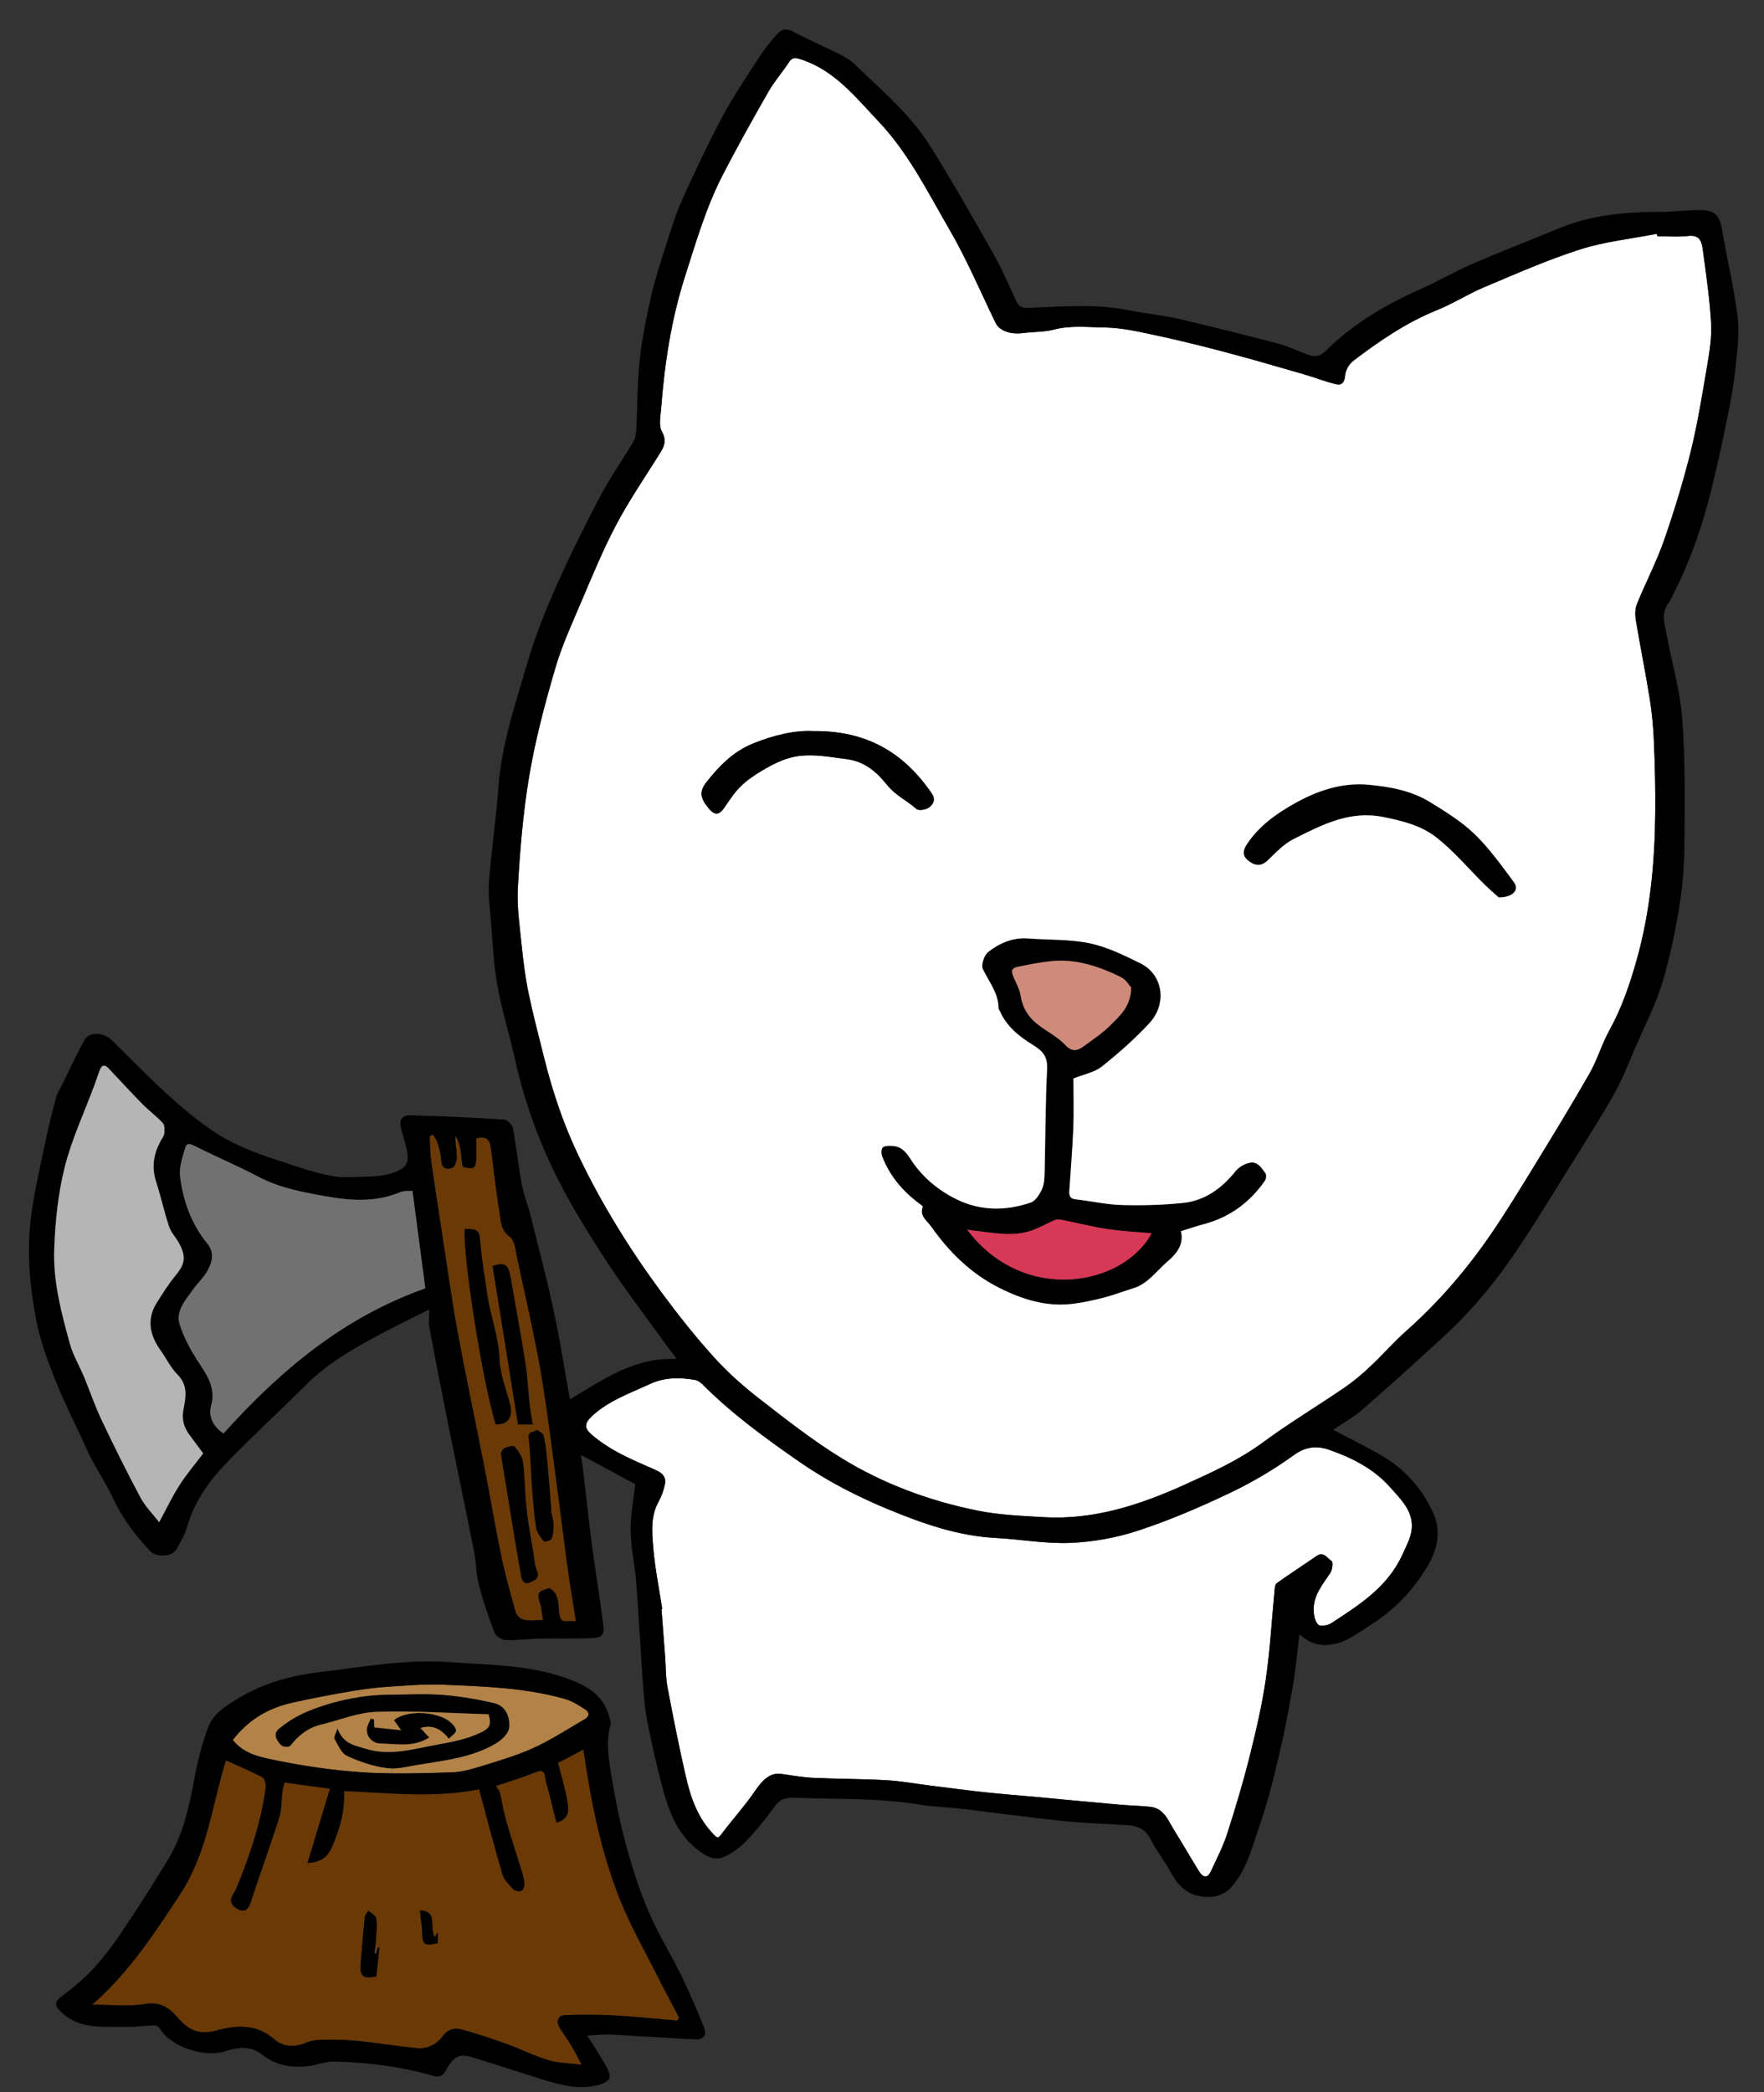
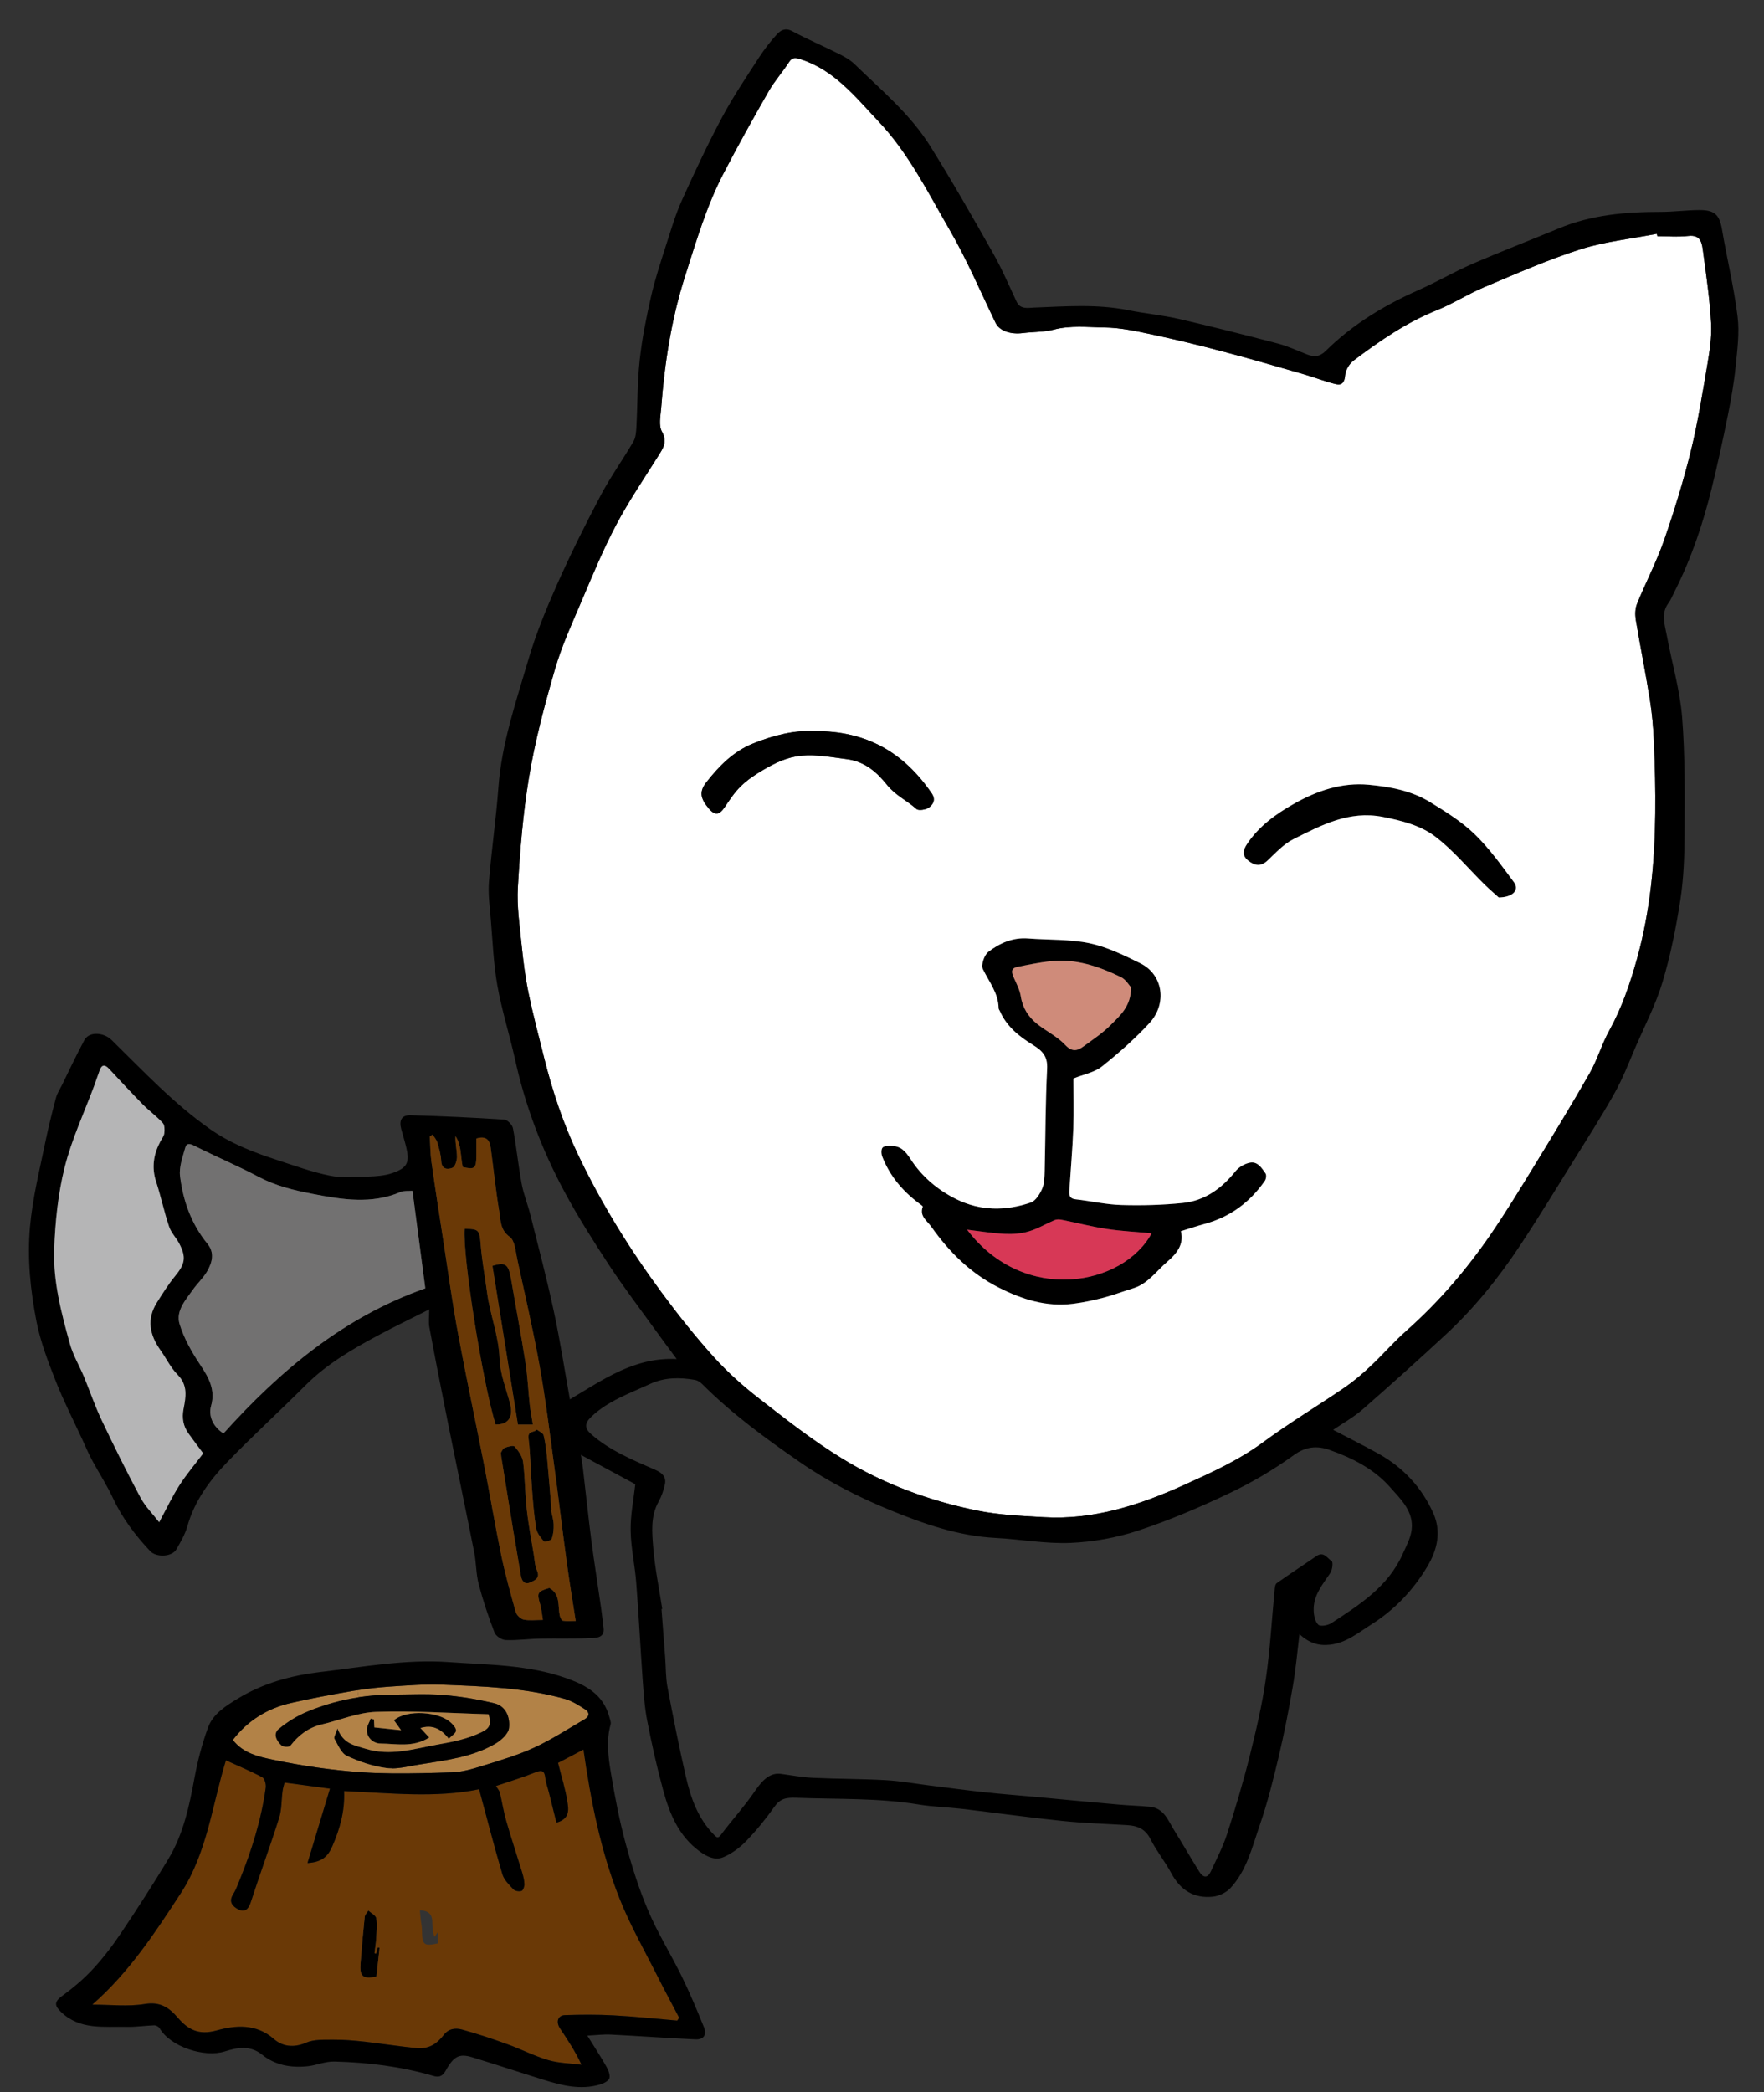
<svg xmlns="http://www.w3.org/2000/svg" version="1.1" id="レイヤー_1" x="0px" y="0px" width="309.5px" height="367px" viewBox="0 0 309.5 367" enable-background="new 0 0 309.5 367" xml:space="preserve">
  <rect x="0" y="0" width="309.5" height="367" fill="#333333" stroke="none" />
  <g id="XMLID_2_">
    <g>
      <path d="M222.44,150.9c-1.221,1.16-2.29,0.98-3.45,0.04c-1.15-0.91-0.851-1.92-0.17-2.93c2.08-3.11,5.05-5.24,8.21-7.02    c4.029-2.28,8.39-3.78,13.12-3.34c3.75,0.35,7.489,1.04,10.739,3.03c2.74,1.68,5.551,3.42,7.841,5.63    c2.6,2.52,4.75,5.54,6.92,8.47c0.96,1.3-0.19,2.62-2.69,2.64c-0.64-0.58-1.62-1.42-2.54-2.32c-2.85-2.81-5.439-5.96-8.6-8.36    c-2.58-1.97-5.87-2.79-9.19-3.45c-5.939-1.16-10.79,1.45-15.689,3.9C225.24,148.04,223.85,149.56,222.44,150.9z" />
      <path d="M186.87,183.26c1.21,1.3,2.13,1.09,3.24,0.28c1.64-1.2,3.37-2.34,4.79-3.78c1.6-1.62,3.51-3.18,3.569-6.54    c-0.359-0.39-0.92-1.4-1.779-1.82c-3.891-1.9-7.96-3.29-12.4-2.8c-1.96,0.22-3.9,0.61-5.83,1.01c-1.24,0.27-0.93,1.09-0.56,1.93    c0.47,1.05,1.03,2.11,1.2,3.22c0.32,2.06,1.35,3.63,2.9,4.87C183.59,180.89,185.51,181.81,186.87,183.26z M176.28,216.43    c-2.2-0.109-4.4-0.479-6.6-0.739c10.02,13.239,27.43,9.829,32.379,0.63c-2.609-0.24-5.26-0.36-7.88-0.761    c-2.649-0.399-5.26-1.079-7.899-1.6c-0.4-0.08-0.88-0.1-1.24,0.05c-1.52,0.641-2.96,1.521-4.53,1.98    C179.17,216.39,177.69,216.5,176.28,216.43z M200.07,168.96c4.01,1.98,4.75,7.07,1.609,10.49c-2.55,2.76-5.41,5.28-8.35,7.62    c-1.3,1.04-3.17,1.359-4.99,2.1c0,2.82,0.09,5.76-0.02,8.69c-0.141,3.62-0.46,7.22-0.69,10.84c-0.05,0.8-0.08,1.53,1.08,1.66    c2.69,0.3,5.36,0.93,8.04,1c3.58,0.109,7.19,0.01,10.75-0.351c3.9-0.39,6.87-2.56,9.3-5.6c0.59-0.72,1.63-1.32,2.55-1.48    c1.301-0.229,2.04,0.95,2.69,1.891c0.2,0.279,0.11,0.979-0.12,1.31c-2.62,3.75-6.08,6.33-10.53,7.54    c-1.409,0.38-2.79,0.85-4.199,1.28c0.619,2.37-0.851,4.05-2.4,5.37c-1.91,1.64-3.4,3.88-5.99,4.66    c-1.71,0.52-3.38,1.17-5.109,1.619c-1.761,0.46-3.561,0.851-5.36,1.08c-4.7,0.61-8.99-0.75-13.13-2.85    c-4.91-2.49-8.67-6.22-11.81-10.67c-0.76-1.07-2.1-1.83-1.49-3.5c0.04-0.11-0.46-0.43-0.72-0.63c-2.85-2.15-5.08-4.79-6.38-8.141    c-0.18-0.47-0.23-1.239,0.04-1.58c0.25-0.319,1-0.34,1.52-0.319c1.63,0.029,2.45,0.85,3.4,2.319c1.93,3,4.68,5.37,7.96,7    c4.29,2.131,8.72,2.12,13.13,0.62c0.86-0.29,1.6-1.5,2.01-2.449c0.4-0.94,0.4-2.08,0.43-3.141c0.14-5.96,0.13-11.93,0.43-17.88    c0.11-2.18-0.83-3.15-2.5-4.18c-2.39-1.471-4.62-3.23-5.8-5.95c-0.07-0.16-0.21-0.31-0.21-0.47c-0.04-2.68-1.69-4.65-2.77-6.89    c-0.35-0.72,0.25-2.46,0.96-3.01c2-1.54,4.32-2.56,6.99-2.35c3.6,0.28,7.29,0.11,10.79,0.84    C194.26,166.1,197.21,167.55,200.07,168.96z" />
      <path fill="#CF8B7A" d="M184.29,168.6c4.44-0.49,8.51,0.9,12.4,2.8c0.859,0.42,1.42,1.43,1.779,1.82    c-0.06,3.36-1.97,4.919-3.569,6.54c-1.42,1.44-3.15,2.58-4.79,3.78c-1.11,0.81-2.03,1.02-3.24-0.28    c-1.36-1.45-3.28-2.37-4.87-3.63c-1.55-1.24-2.58-2.81-2.9-4.87c-0.17-1.11-0.73-2.17-1.2-3.22c-0.37-0.84-0.68-1.66,0.56-1.93    C180.39,169.21,182.33,168.82,184.29,168.6z" />
      <path fill="#D73856" d="M186.28,213.96c2.64,0.521,5.25,1.2,7.899,1.6c2.62,0.4,5.271,0.521,7.88,0.761    c-4.949,9.199-22.359,12.609-32.379-0.63c2.2,0.26,4.4,0.63,6.6,0.739c1.41,0.07,2.89-0.04,4.23-0.439    c1.57-0.46,3.01-1.34,4.53-1.98C185.4,213.86,185.88,213.88,186.28,213.96z" />
      <path fill="#FFFFFF" d="M218.99,150.94c1.16,0.94,2.229,1.12,3.45-0.04c1.409-1.34,2.8-2.86,4.5-3.71    c4.899-2.45,9.75-5.06,15.689-3.9c3.32,0.66,6.61,1.48,9.19,3.45c3.16,2.4,5.75,5.55,8.6,8.36c0.92,0.9,1.9,1.74,2.54,2.32    c2.5-0.02,3.65-1.34,2.69-2.64c-2.17-2.93-4.32-5.95-6.92-8.47c-2.29-2.21-5.101-3.95-7.841-5.63    c-3.25-1.99-6.989-2.68-10.739-3.03c-4.73-0.44-9.091,1.06-13.12,3.34c-3.16,1.78-6.13,3.91-8.21,7.02    C218.14,149.02,217.84,150.03,218.99,150.94z M155.64,137.68c1.47,1.84,3.51,2.74,5.15,4.22c0.39,0.35,1.74,0.12,2.27-0.31    c0.64-0.51,1.18-1.31,0.4-2.45c-4.86-7.09-11.37-11-20.68-10.9c-3.37-0.19-7.12,0.74-10.72,2.2c-3.39,1.38-5.9,3.93-8.11,6.75    c-1.3,1.66-1.1,2.83,0.42,4.64c1.07,1.26,1.85,1.14,2.79-0.26c0.87-1.29,1.74-2.62,2.85-3.69c1.14-1.11,2.51-2.02,3.89-2.83    c2.1-1.23,4.26-2.29,6.79-2.51c2.68-0.22,5.22,0.28,7.84,0.61C151.81,133.57,153.89,135.5,155.64,137.68z M174.67,56.62    c0.66,1.37,2.55,2.09,4.81,1.8c1.79-0.23,3.76-0.17,5.35-0.59c3.04-0.8,5.99-0.43,8.939-0.39c2.761,0.03,5.54,0.63,8.261,1.21    c4.229,0.9,8.439,1.92,12.62,3.03c4.729,1.24,9.42,2.62,14.119,3.97c1.881,0.54,3.7,1.28,5.601,1.73    c1.08,0.26,1.55-0.33,1.64-1.58c0.07-0.89,0.73-1.99,1.46-2.54c4.58-3.46,9.29-6.71,14.681-8.87c2.8-1.13,5.369-2.8,8.149-3.97    c5.61-2.36,11.19-4.84,16.97-6.68c4.33-1.38,8.94-1.85,13.431-2.73c0.03,0.14,0.06,0.28,0.09,0.42c1.8,0,3.61,0.17,5.38-0.04    c2.36-0.29,2.45,1.4,2.65,2.84c0.56,4.16,1.17,8.32,1.399,12.51c0.13,2.44-0.279,4.95-0.689,7.39    c-0.86,5.03-1.66,10.08-2.88,15.03c-1.311,5.27-2.9,10.48-4.69,15.61c-1.33,3.81-3.229,7.42-4.75,11.17    c-0.34,0.84-0.35,1.91-0.2,2.82c0.771,4.63,1.71,9.24,2.45,13.87c0.4,2.51,0.63,5.05,0.73,7.59c0.17,4.14,0.279,8.3,0.229,12.45    c-0.09,8.62-0.88,17.16-3.21,25.53c-1.22,4.35-2.65,8.57-4.85,12.55c-1.33,2.4-2.091,5.12-3.45,7.5    c-3.141,5.5-6.45,10.91-9.76,16.32c-2.521,4.1-5.021,8.22-7.75,12.18c-4.21,6.1-9.03,11.69-14.591,16.63    c-2.25,1.99-4.229,4.29-6.43,6.34c-1.42,1.34-2.939,2.62-4.55,3.721c-4.71,3.21-9.62,6.159-14.2,9.529    c-4.27,3.15-9.02,5.3-13.77,7.45c-7.83,3.54-15.931,6.21-24.7,5.7c-3.89-0.23-7.84-0.38-11.64-1.15    c-8.42-1.7-16.48-4.67-23.8-9.16c-5.06-3.1-9.77-6.8-14.47-10.449c-2.82-2.19-5.54-4.601-7.94-7.25    c-3.26-3.601-6.3-7.431-9.19-11.341c-5.63-7.619-10.61-15.649-14.7-24.229c-2.61-5.48-4.5-11.17-5.96-17.03    c-0.93-3.75-1.93-7.479-2.71-11.25c-0.58-2.77-0.93-5.58-1.22-8.39c-0.34-3.41-0.87-6.86-0.67-10.25    c0.37-6.37,0.88-12.73,1.92-19.07c1.07-6.53,2.76-12.86,4.59-19.16c1.2-4.14,3.03-8.11,4.73-12.1c1.9-4.47,3.76-8.98,6.03-13.27    c2.19-4.14,4.85-8.03,7.34-12.01c0.85-1.36,1.69-2.48,0.66-4.32c-0.59-1.06-0.24-2.71-0.13-4.08c0.6-7.88,1.79-15.63,4.21-23.2    c1.93-6.03,3.7-12.11,6.61-17.75c2.55-4.94,5.27-9.8,8.03-14.62c1.03-1.81,2.46-3.39,3.59-5.15c0.61-0.95,1.24-0.75,2.08-0.48    c5.89,1.9,9.56,6.6,13.58,10.84c5.28,5.56,8.67,12.43,12.46,18.97C169.62,45.48,172.01,51.13,174.67,56.62z M201.68,179.45    c3.141-3.42,2.4-8.51-1.609-10.49c-2.86-1.41-5.811-2.86-8.891-3.51c-3.5-0.73-7.189-0.56-10.79-0.84    c-2.67-0.21-4.99,0.81-6.99,2.35c-0.71,0.55-1.31,2.29-0.96,3.01c1.08,2.24,2.73,4.21,2.77,6.89c0,0.16,0.14,0.31,0.21,0.47    c1.18,2.72,3.41,4.479,5.8,5.95c1.67,1.029,2.61,2,2.5,4.18c-0.3,5.95-0.29,11.92-0.43,17.88c-0.03,1.061-0.03,2.2-0.43,3.141    c-0.41,0.949-1.15,2.159-2.01,2.449c-4.41,1.5-8.84,1.511-13.13-0.62c-3.28-1.63-6.03-4-7.96-7c-0.95-1.47-1.77-2.29-3.4-2.319    c-0.52-0.021-1.27,0-1.52,0.319c-0.27,0.341-0.22,1.11-0.04,1.58c1.3,3.351,3.53,5.99,6.38,8.141c0.26,0.2,0.76,0.52,0.72,0.63    c-0.61,1.67,0.73,2.43,1.49,3.5c3.14,4.45,6.9,8.18,11.81,10.67c4.14,2.1,8.43,3.46,13.13,2.85c1.8-0.229,3.6-0.62,5.36-1.08    c1.729-0.449,3.399-1.1,5.109-1.619c2.59-0.78,4.08-3.021,5.99-4.66c1.55-1.32,3.02-3,2.4-5.37c1.409-0.431,2.79-0.9,4.199-1.28    c4.45-1.21,7.91-3.79,10.53-7.54c0.23-0.33,0.32-1.03,0.12-1.31c-0.65-0.94-1.39-2.12-2.69-1.891c-0.92,0.16-1.96,0.761-2.55,1.48    c-2.43,3.04-5.399,5.21-9.3,5.6c-3.56,0.36-7.17,0.46-10.75,0.351c-2.68-0.07-5.35-0.7-8.04-1c-1.16-0.13-1.13-0.86-1.08-1.66    c0.23-3.62,0.55-7.22,0.69-10.84c0.109-2.931,0.02-5.87,0.02-8.69c1.82-0.74,3.69-1.06,4.99-2.1    C196.27,184.73,199.13,182.21,201.68,179.45z" />
      <path d="M124.37,141.83c-1.52-1.81-1.72-2.98-0.42-4.64c2.21-2.82,4.72-5.37,8.11-6.75c3.6-1.46,7.35-2.39,10.72-2.2    c9.31-0.1,15.82,3.81,20.68,10.9c0.78,1.14,0.24,1.94-0.4,2.45c-0.53,0.43-1.88,0.66-2.27,0.31c-1.64-1.48-3.68-2.38-5.15-4.22    c-1.75-2.18-3.83-4.11-7.11-4.53c-2.62-0.33-5.16-0.83-7.84-0.61c-2.53,0.22-4.69,1.28-6.79,2.51c-1.38,0.81-2.75,1.72-3.89,2.83    c-1.11,1.07-1.98,2.4-2.85,3.69C126.22,142.97,125.44,143.09,124.37,141.83z" />
-       <path fill="#FFFFFF" d="M212.45,328.24c-0.62,1.34-1.42,1.05-2.05,0.029c-1.49-2.39-2.891-4.84-4.381-7.229    c-1.069-1.7-1.76-3.86-4.21-4.12c-1.829-0.189-3.67-0.22-5.51-0.39c-5.03-0.44-10.05-0.92-15.08-1.391    c-2.81-0.25-5.63-0.47-8.43-0.77c-3.17-0.34-6.32-0.771-9.48-1.16c-2.63-0.33-5.25-0.81-7.89-0.96c-4.24-0.24-8.5-0.21-12.74-0.41    c-1.88-0.09-3.74-0.43-5.61-0.689c-1.82-0.261-3.15,0.85-4.66,3.069c-1.78,2.61-3.93,4.971-5.84,7.5    c-0.58,0.78-0.74,0.69-1.39,0.011c-2.76-2.851-4-6.421-4.85-10.131c-1.19-5.189-2.23-10.43-3.22-15.67    c-0.33-1.729-0.27-3.54-0.41-5.319c-0.21-2.79-0.43-5.58-0.64-8.38c0.04-0.011,0.09-0.011,0.13-0.021    c-0.54-3.55-1.27-7.09-1.57-10.66c-0.22-2.74-0.52-5.58,0.95-8.189c0.51-0.91,0.85-1.94,1.08-2.96c0.3-1.311-0.44-2.04-1.62-2.561    c-3.97-1.74-7.99-3.37-11.31-6.28c-1.2-1.05-1.17-1.92,0.04-3.069c2.94-2.79,6.71-4.08,10.27-5.73c2.53-1.18,5.21-1.189,7.9-0.72    c0.45,0.08,0.92,0.38,1.25,0.71c5.2,5.21,11.1,9.52,17.13,13.69c4.95,3.43,10.28,6.14,15.77,8.399c5.93,2.43,12.04,4.58,18.6,4.92    c4.38,0.23,8.77,1.05,13.129,0.87c3.98-0.17,8.07-0.899,11.86-2.149c5.47-1.801,10.811-4.08,16.01-6.561    c3.94-1.87,7.771-4.12,11.301-6.67c2.149-1.57,4.149-1.69,6.289-0.93c3.98,1.41,7.771,3.31,10.61,6.52    c1.87,2.11,4.18,4.25,3.8,7.47c-0.18,1.5-0.979,2.95-1.62,4.37c-2.55,5.65-7.55,8.82-12.46,12.021    c-0.609,0.399-1.899,0.64-2.29,0.29c-0.56-0.5-0.79-1.59-0.819-2.44c-0.12-2.66,1.54-4.59,2.91-6.64    c0.369-0.55,0.52-1.91,0.239-2.09c-0.75-0.49-1.39-1.761-2.67-0.88c-2.31,1.6-4.68,3.13-6.97,4.76    c-0.28,0.189-0.33,0.81-0.37,1.24c-0.5,5.18-0.78,10.39-1.53,15.529c-0.659,4.57-1.72,9.101-2.84,13.58    c-1.149,4.58-2.5,9.11-3.95,13.601C214.58,323.92,213.45,326.07,212.45,328.24z" />
      <path d="M96.76,264.87c-0.03,0.01-0.06,0.02-0.09,0.02c0.17,0.83,0.44,1.66,0.47,2.5c0.03,0.841-0.05,1.74-0.34,2.521    c-0.11,0.3-1.23,0.62-1.36,0.47c-0.57-0.67-1.23-1.47-1.37-2.3c-0.38-2.32-0.56-4.69-0.74-7.04c-0.22-2.92-0.24-5.86-0.6-8.75    c-0.18-1.42,1.06-0.96,1.45-1.54c0.42,0.33,1.12,0.61,1.21,1.02c0.33,1.41,0.5,2.87,0.63,4.32    C96.3,259.01,96.52,261.94,96.76,264.87z" />
      <path d="M90.06,268.52c-0.71-4.35-1.41-8.689-2.12-13.039c-0.02-0.12-0.02-0.24-0.06-0.66c0.12-0.17,0.3-0.71,0.64-0.851    c0.56-0.229,1.56-0.5,1.78-0.239c0.67,0.77,1.35,1.739,1.48,2.71c0.35,2.75,0.33,5.55,0.64,8.31c0.29,2.67,0.81,5.31,1.24,7.96    c0.15,0.93,0.18,1.93,0.56,2.76c0.62,1.38-0.45,1.761-1.2,2.101c-1,0.439-1.48-0.25-1.64-1.25    C90.96,273.72,90.49,271.12,90.06,268.52z" />
      <path d="M90.87,249.88c-1.49-9.3-2.98-18.55-4.47-27.85c2.36-0.71,2.82-0.29,3.3,2.51c0.81,4.77,1.72,9.53,2.47,14.31    c0.4,2.5,0.5,5.051,0.78,7.57c0.13,1.12,0.35,2.24,0.55,3.46C92.38,249.88,91.68,249.88,90.87,249.88z" />
      <path d="M85.46,226.73c0.52,3.909,2.07,7.59,2.19,11.63c0.09,2.68,1.21,5.34,1.88,8c0.55,2.22-0.4,3.569-2.58,3.5    c-2.31-7.48-5.82-29.73-5.43-34.32c2.53,0,2.62,0.24,2.82,2.8C84.56,221.15,85.09,223.93,85.46,226.73z" />
      <path d="M179.48,58.42c-2.26,0.29-4.15-0.43-4.81-1.8c-2.66-5.49-5.05-11.14-8.11-16.4c-3.79-6.54-7.18-13.41-12.46-18.97    c-4.02-4.24-7.69-8.94-13.58-10.84c-0.84-0.27-1.47-0.47-2.08,0.48c-1.13,1.76-2.56,3.34-3.59,5.15    c-2.76,4.82-5.48,9.68-8.03,14.62c-2.91,5.64-4.68,11.72-6.61,17.75c-2.42,7.57-3.61,15.32-4.21,23.2    c-0.11,1.37-0.46,3.02,0.13,4.08c1.03,1.84,0.19,2.96-0.66,4.32c-2.49,3.98-5.15,7.87-7.34,12.01c-2.27,4.29-4.13,8.8-6.03,13.27    c-1.7,3.99-3.53,7.96-4.73,12.1c-1.83,6.3-3.52,12.63-4.59,19.16c-1.04,6.34-1.55,12.7-1.92,19.07c-0.2,3.39,0.33,6.84,0.67,10.25    c0.29,2.81,0.64,5.62,1.22,8.39c0.78,3.771,1.78,7.5,2.71,11.25c1.46,5.86,3.35,11.55,5.96,17.03    c4.09,8.58,9.07,16.61,14.7,24.229c2.89,3.91,5.93,7.74,9.19,11.341c2.4,2.649,5.12,5.06,7.94,7.25    c4.7,3.649,9.41,7.35,14.47,10.449c7.32,4.49,15.38,7.46,23.8,9.16c3.8,0.771,7.75,0.92,11.64,1.15c8.77,0.51,16.87-2.16,24.7-5.7    c4.75-2.15,9.5-4.3,13.77-7.45c4.58-3.37,9.49-6.319,14.2-9.529c1.61-1.101,3.13-2.381,4.55-3.721c2.2-2.05,4.18-4.35,6.43-6.34    c5.561-4.939,10.381-10.53,14.591-16.63c2.729-3.96,5.229-8.08,7.75-12.18c3.31-5.41,6.619-10.82,9.76-16.32    c1.359-2.38,2.12-5.1,3.45-7.5c2.199-3.98,3.63-8.2,4.85-12.55c2.33-8.37,3.12-16.91,3.21-25.53c0.05-4.15-0.06-8.31-0.229-12.45    c-0.101-2.54-0.33-5.08-0.73-7.59c-0.74-4.63-1.68-9.24-2.45-13.87c-0.149-0.91-0.14-1.98,0.2-2.82    c1.521-3.75,3.42-7.36,4.75-11.17c1.79-5.13,3.38-10.34,4.69-15.61c1.22-4.95,2.02-10,2.88-15.03c0.41-2.44,0.819-4.95,0.689-7.39    c-0.229-4.19-0.84-8.35-1.399-12.51c-0.2-1.44-0.29-3.13-2.65-2.84c-1.77,0.21-3.58,0.04-5.38,0.04    c-0.03-0.14-0.06-0.28-0.09-0.42c-4.49,0.88-9.101,1.35-13.431,2.73c-5.779,1.84-11.359,4.32-16.97,6.68    c-2.78,1.17-5.35,2.84-8.149,3.97c-5.391,2.16-10.101,5.41-14.681,8.87c-0.729,0.55-1.39,1.65-1.46,2.54    c-0.09,1.25-0.56,1.84-1.64,1.58c-1.9-0.45-3.72-1.19-5.601-1.73c-4.699-1.35-9.39-2.73-14.119-3.97    c-4.181-1.11-8.391-2.13-12.62-3.03c-2.721-0.58-5.5-1.18-8.261-1.21c-2.949-0.04-5.899-0.41-8.939,0.39    C183.24,58.25,181.27,58.19,179.48,58.42z M70.31,209.07c-5.14,2.21-10.36,1.33-15.52,0.33c-3.22-0.62-6.42-1.391-9.39-2.96    c-3.67-1.94-7.51-3.551-11.21-5.421c-0.82-0.409-1.43-0.609-1.69,0.301c-0.45,1.63-1.11,3.38-0.91,4.979    c0.53,4.351,1.99,8.42,4.82,11.88c1.3,1.61,0.8,3.271-0.04,4.771c-0.67,1.18-1.73,2.14-2.52,3.26c-1.29,1.81-3.03,3.73-2.35,6    c0.76,2.521,2.13,4.93,3.61,7.15c1.52,2.27,2.73,4.42,1.92,7.26c-0.5,1.78,0.38,3.66,2.18,4.81c9.89-10.97,21-20.37,35.41-25.449    c-0.75-5.73-1.5-11.36-2.25-17.11C71.57,208.94,70.87,208.83,70.31,209.07z M206.02,321.04c1.49,2.39,2.891,4.84,4.381,7.229    c0.63,1.021,1.43,1.311,2.05-0.029c1-2.17,2.13-4.32,2.859-6.59c1.45-4.49,2.801-9.021,3.95-13.601    c1.12-4.479,2.181-9.01,2.84-13.58c0.75-5.14,1.03-10.35,1.53-15.529c0.04-0.431,0.09-1.051,0.37-1.24    c2.29-1.63,4.66-3.16,6.97-4.76c1.28-0.881,1.92,0.39,2.67,0.88c0.28,0.18,0.13,1.54-0.239,2.09c-1.37,2.05-3.03,3.979-2.91,6.64    c0.029,0.851,0.26,1.94,0.819,2.44c0.391,0.35,1.681,0.109,2.29-0.29c4.91-3.2,9.91-6.37,12.46-12.021    c0.641-1.42,1.44-2.87,1.62-4.37c0.38-3.22-1.93-5.359-3.8-7.47c-2.84-3.21-6.63-5.109-10.61-6.52    c-2.14-0.761-4.14-0.641-6.289,0.93c-3.53,2.55-7.36,4.8-11.301,6.67c-5.199,2.48-10.54,4.76-16.01,6.561    c-3.79,1.25-7.88,1.979-11.86,2.149c-4.359,0.18-8.75-0.64-13.129-0.87c-6.56-0.34-12.67-2.49-18.6-4.92    c-5.49-2.26-10.82-4.97-15.77-8.399c-6.03-4.171-11.93-8.48-17.13-13.69c-0.33-0.33-0.8-0.63-1.25-0.71    c-2.69-0.47-5.37-0.46-7.9,0.72c-3.56,1.65-7.33,2.94-10.27,5.73c-1.21,1.149-1.24,2.02-0.04,3.069    c3.32,2.91,7.34,4.54,11.31,6.28c1.18,0.521,1.92,1.25,1.62,2.561c-0.23,1.02-0.57,2.05-1.08,2.96    c-1.47,2.609-1.17,5.449-0.95,8.189c0.3,3.57,1.03,7.11,1.57,10.66c-0.04,0.01-0.09,0.01-0.13,0.021c0.21,2.8,0.43,5.59,0.64,8.38    c0.14,1.779,0.08,3.59,0.41,5.319c0.99,5.24,2.03,10.48,3.22,15.67c0.85,3.71,2.09,7.28,4.85,10.131    c0.65,0.68,0.81,0.77,1.39-0.011c1.91-2.529,4.06-4.89,5.84-7.5c1.51-2.22,2.84-3.33,4.66-3.069c1.87,0.26,3.73,0.6,5.61,0.689    c4.24,0.2,8.5,0.17,12.74,0.41c2.64,0.15,5.26,0.63,7.89,0.96c3.16,0.39,6.31,0.82,9.48,1.16c2.8,0.3,5.62,0.52,8.43,0.77    c5.03,0.471,10.049,0.95,15.08,1.391c1.84,0.17,3.681,0.2,5.51,0.39C204.26,317.18,204.95,319.34,206.02,321.04z M24.65,262.68    c0.86,1.601,2.21,2.931,3.28,4.32c1.29-2.4,2.29-4.52,3.55-6.48c1.26-1.97,2.8-3.77,4.17-5.59c-0.91-1.229-1.77-2.359-2.59-3.51    c-0.9-1.27-1.16-2.67-0.87-4.21c0.41-2.14,0.83-4.2-1.03-6.08c-1.22-1.229-2-2.89-3.02-4.32c-1.89-2.67-2.45-5.439-0.6-8.359    c1-1.58,2-3.19,3.19-4.63c1.72-2.101,1.98-3.271,0.73-5.681c-0.54-1.029-1.44-1.92-1.8-3.01c-0.87-2.59-1.43-5.29-2.28-7.89    c-0.81-2.51-0.43-4.8,0.77-7.05c0.25-0.471,0.63-0.931,0.68-1.421c0.07-0.6,0.07-1.42-0.28-1.8c-1.08-1.18-2.4-2.13-3.52-3.27    c-2.02-2.05-3.97-4.17-5.94-6.271c-0.65-0.689-1.21-0.739-1.58,0.25c-0.33,0.87-0.61,1.761-0.93,2.63    c-1.78,4.801-3.99,9.49-5.23,14.431c-1.17,4.67-1.67,9.59-1.84,14.42c-0.2,5.62,1.25,11.1,2.74,16.5    c0.55,2.02,1.67,3.88,2.49,5.83c1.04,2.529,1.92,5.13,3.09,7.59C20,253.66,22.26,258.21,24.65,262.68z M79.38,204.84    c-0.83,0.33-1.9,0.311-1.97-1.22c-0.05-1.09-0.38-2.19-0.69-3.25c-0.15-0.49-0.54-0.91-0.82-1.36c-0.16,0.12-0.33,0.23-0.49,0.351    c0.09,1.46,0.08,2.939,0.28,4.38c0.67,4.72,1.4,9.43,2.13,14.14c0.82,5.34,1.55,10.69,2.54,16c1.43,7.73,3.08,15.41,4.59,23.12    c1.03,5.24,1.9,10.51,2.98,15.73c0.7,3.38,1.63,6.71,2.56,10.029c0.16,0.54,0.84,1.2,1.38,1.32c1.01,0.21,2.1,0.06,3.38,0.06    c-0.18-1.06-0.24-1.89-0.46-2.67c-0.62-2.1-0.53-2.3,1.59-2.939c1.99,1.1,1.47,3.13,1.83,4.84c0.08,0.34,0.31,0.87,0.54,0.91    c0.67,0.12,1.37,0.04,2.26,0.04c-0.54-3.49-1.11-6.87-1.57-10.28c-0.77-5.6-1.42-11.22-2.19-16.82    c-0.8-5.89-1.52-11.79-2.57-17.63c-1.13-6.28-2.58-12.5-3.93-18.729c-0.3-1.36-0.4-3.24-1.31-3.9c-1.74-1.25-1.58-2.96-1.85-4.52    c-0.63-3.721-0.99-7.471-1.51-11.21c-0.18-1.32-0.88-2.051-2.5-1.521c0,1.01,0.01,2.08,0,3.15c-0.03,2.109-0.32,2.319-2.39,1.84    c-0.4-1.83-0.2-3.79-1.27-5.41c-0.07,1.25,0.25,2.43,0.26,3.61C80.18,203.57,79.85,204.65,79.38,204.84z M304.86,55.51    c0.359,2.88-0.051,5.87-0.341,8.8c-0.289,2.86-0.789,5.71-1.359,8.53c-0.87,4.3-1.8,8.6-2.851,12.86    c-1.529,6.21-3.569,12.25-6.46,17.98c-0.369,0.72-0.659,1.49-1.13,2.13c-1.35,1.83-0.62,3.76-0.279,5.63    c0.88,4.78,2.3,9.51,2.689,14.33c0.54,6.79,0.46,13.64,0.43,20.46c-0.01,3.87-0.149,7.77-0.729,11.58    c-0.75,4.86-1.72,9.73-3.13,14.43c-1.16,3.89-3.07,7.569-4.7,11.319c-1.17,2.73-2.24,5.53-3.68,8.11c-2.23,4-4.71,7.86-7.13,11.75    c-3.15,5.07-6.261,10.18-9.561,15.15c-3.76,5.68-8.03,10.96-13.04,15.59c-4.78,4.43-9.63,8.79-14.54,13.08    c-1.58,1.37-3.46,2.41-5.14,3.56c2.63,1.38,5.3,2.71,7.91,4.16c4.38,2.43,7.66,5.96,9.68,10.51c1.41,3.21,0.69,6.38-1.09,9.34    c-2.48,4.141-5.74,7.561-9.79,10.12c-2.271,1.431-4.39,3.24-7.271,3.561c-2.01,0.229-3.659-0.3-5.35-1.84    c-0.4,3.189-0.65,6.189-1.17,9.149c-0.71,4.12-1.51,8.24-2.47,12.3c-0.96,4.04-1.96,8.091-3.32,12.011    c-1.33,3.84-2.271,7.949-5.15,11.06c-0.729,0.79-1.979,1.39-3.05,1.51c-3.32,0.36-5.72-1.109-7.32-4.1    c-1.109-2.07-2.619-3.92-3.67-6.01c-0.89-1.761-2.25-2.32-4-2.431c-3.85-0.239-7.72-0.35-11.56-0.75    c-5.8-0.6-11.58-1.409-17.38-2.1c-2.58-0.3-5.2-0.36-7.75-0.78c-7.1-1.17-14.25-0.899-21.39-1.17c-1.84-0.07-2.86,0.11-3.92,1.601    c-1.49,2.119-3.15,4.14-4.95,6.01c-1.11,1.149-2.51,2.18-3.97,2.8c-1.43,0.61-2.86-0.05-4.17-1.01    c-3.66-2.681-5.27-6.57-6.39-10.681c-1.09-4.01-2.01-8.079-2.8-12.159c-0.48-2.42-0.64-4.92-0.82-7.4    c-0.4-5.62-0.68-11.26-1.12-16.88c-0.23-3.061-0.93-6.09-0.98-9.14c-0.05-2.69,0.51-5.381,0.81-8.15    c-2.99-1.61-6.17-3.33-9.54-5.14c0.11,0.71,0.26,1.52,0.35,2.329c0.5,4.221,0.94,8.45,1.48,12.671    c0.53,4.02,1.17,8.029,1.74,12.05c0.16,1.109,0.27,2.229,0.41,3.34c0.2,1.67-1.21,1.7-2.11,1.74c-3.01,0.149-6.03,0.04-9.04,0.1    c-2.02,0.04-4.03,0.33-6.04,0.25c-0.69-0.03-1.71-0.7-1.95-1.32c-1.06-2.76-2.01-5.58-2.76-8.439c-0.48-1.811-0.43-3.75-0.79-5.59    c-1.49-7.53-3.07-15.04-4.58-22.561c-1.13-5.64-2.24-11.279-3.29-16.93c-0.18-0.92-0.03-1.91-0.03-3.15    c-3.1,1.561-5.95,2.94-8.73,4.42c-4.65,2.48-9.2,5.101-12.98,8.891c-4.52,4.529-9.26,8.84-13.71,13.45    c-3.1,3.21-5.75,6.8-7.01,11.25c-0.4,1.43-1.19,2.779-1.94,4.079c-0.76,1.32-3.52,1.461-4.61,0.28c-2.6-2.77-4.87-5.76-6.5-9.25    c-1.07-2.3-2.48-4.46-3.69-6.71c-0.61-1.13-1.11-2.33-1.65-3.5c-1.59-3.439-3.32-6.82-4.71-10.34c-1.34-3.4-2.68-6.89-3.38-10.46    c-1.05-5.44-1.63-10.91-1.14-16.56c0.46-5.11,1.69-10.011,2.71-14.98c0.53-2.57,1.17-5.12,1.84-7.66    c0.21-0.79,0.69-1.52,1.06-2.26c1.3-2.64,2.54-5.311,3.94-7.9c0.83-1.529,3.37-1.38,4.77-0.01c5.57,5.46,10.91,11.17,17.35,15.68    c3.61,2.521,7.63,4.051,11.75,5.391c3.03,0.99,6.06,2.09,9.17,2.72c2.15,0.44,4.44,0.24,6.67,0.17c1.45-0.05,2.98-0.149,4.33-0.62    c2.64-0.91,3.05-1.859,2.42-4.54c-0.25-1.08-0.6-2.14-0.88-3.21c-0.4-1.54,0.1-2.439,1.67-2.39c5.48,0.149,10.95,0.41,16.41,0.76    c0.56,0.03,1.42,0.92,1.53,1.521c0.61,3.239,0.93,6.52,1.53,9.76c0.35,1.87,1.09,3.66,1.55,5.51c1.41,5.62,2.89,11.23,4.1,16.89    c1.1,5.11,1.89,10.28,2.81,15.391c5.73-3.38,11.28-7.45,18.74-7.07c-1.31-1.77-2.55-3.43-3.76-5.11    c-2.71-3.76-5.53-7.46-8.08-11.329c-2.76-4.21-5.47-8.48-7.85-12.9c-3.93-7.31-6.87-15.04-8.66-23.17    c-0.96-4.351-2.33-8.61-3.11-12.98c-0.68-3.83-0.83-7.76-1.16-11.65c-0.18-2.19-0.49-4.41-0.32-6.59    c0.44-5.53,1.25-11.03,1.66-16.56c0.57-7.7,3.07-14.94,5.21-22.24c1.32-4.54,3.14-8.97,5.06-13.3c2.36-5.3,4.95-10.51,7.66-15.64    c1.73-3.27,3.9-6.29,5.76-9.48c0.41-0.71,0.47-1.67,0.52-2.52c0.21-3.92,0.15-7.87,0.58-11.77c0.4-3.72,1.15-7.43,1.98-11.09    c0.7-3.07,1.7-6.09,2.66-9.1c0.84-2.61,1.62-5.27,2.74-7.77c2.21-4.9,4.5-9.78,7.03-14.53c1.9-3.57,4.17-6.94,6.37-10.34    c0.97-1.51,2.07-2.96,3.28-4.28c0.63-0.69,1.46-1.22,2.67-0.58c2.68,1.43,5.48,2.63,8.2,3.99c0.98,0.49,1.98,1.05,2.76,1.8    c4.69,4.55,9.78,8.78,13.28,14.38c3.87,6.19,7.49,12.54,11.08,18.89c1.53,2.7,2.75,5.58,4.07,8.39c0.65,1.4,1.99,1.09,2.99,1.05    c5.57-0.21,11.12-0.66,16.66,0.46c2.931,0.59,5.931,0.86,8.84,1.53c5.82,1.34,11.601,2.81,17.381,4.32    c1.729,0.46,3.38,1.23,5.06,1.89c1.24,0.48,2.24,0.46,3.31-0.6c4.721-4.67,10.311-8.03,16.36-10.71c3.15-1.39,6.13-3.15,9.29-4.52    c5.05-2.19,10.2-4.17,15.29-6.28c5.72-2.37,11.729-2.88,17.84-2.88c2.22,0,4.45-0.3,6.68-0.32c2.71-0.02,3.62,0.72,4.08,3.45    C303,45.37,304.23,50.4,304.86,55.51z" />
      <path fill="#6A3906" d="M96.76,264.87c-0.24-2.93-0.46-5.86-0.74-8.78c-0.13-1.45-0.3-2.91-0.63-4.32    c-0.09-0.409-0.79-0.689-1.21-1.02c-0.39,0.58-1.63,0.12-1.45,1.54c0.36,2.89,0.38,5.83,0.6,8.75c0.18,2.35,0.36,4.72,0.74,7.04    c0.14,0.83,0.8,1.63,1.37,2.3c0.13,0.15,1.25-0.17,1.36-0.47c0.29-0.78,0.37-1.68,0.34-2.521c-0.03-0.84-0.3-1.67-0.47-2.5    C96.7,264.89,96.73,264.88,96.76,264.87z M87.94,255.48c0.71,4.35,1.41,8.689,2.12,13.039c0.43,2.601,0.9,5.2,1.32,7.801    c0.16,1,0.64,1.689,1.64,1.25c0.75-0.34,1.82-0.721,1.2-2.101c-0.38-0.83-0.41-1.83-0.56-2.76c-0.43-2.65-0.95-5.29-1.24-7.96    c-0.31-2.76-0.29-5.56-0.64-8.31c-0.13-0.971-0.81-1.94-1.48-2.71c-0.22-0.261-1.22,0.01-1.78,0.239    c-0.34,0.141-0.52,0.681-0.64,0.851C87.92,255.24,87.92,255.36,87.94,255.48z M86.4,222.03c1.49,9.3,2.98,18.55,4.47,27.85    c0.81,0,1.51,0,2.63,0c-0.2-1.22-0.42-2.34-0.55-3.46c-0.28-2.52-0.38-5.07-0.78-7.57c-0.75-4.779-1.66-9.54-2.47-14.31    C89.22,221.74,88.76,221.32,86.4,222.03z M85.46,226.73c-0.37-2.801-0.9-5.58-1.12-8.391c-0.2-2.56-0.29-2.8-2.82-2.8    c-0.39,4.59,3.12,26.84,5.43,34.32c2.18,0.069,3.13-1.28,2.58-3.5c-0.67-2.66-1.79-5.32-1.88-8    C87.53,234.32,85.98,230.64,85.46,226.73z M77.41,203.62c0.07,1.53,1.14,1.55,1.97,1.22c0.47-0.189,0.8-1.27,0.8-1.939    c-0.01-1.181-0.33-2.36-0.26-3.61c1.07,1.62,0.87,3.58,1.27,5.41c2.07,0.479,2.36,0.27,2.39-1.84c0.01-1.07,0-2.141,0-3.15    c1.62-0.53,2.32,0.2,2.5,1.521c0.52,3.739,0.88,7.489,1.51,11.21c0.27,1.56,0.11,3.27,1.85,4.52c0.91,0.66,1.01,2.54,1.31,3.9    c1.35,6.229,2.8,12.449,3.93,18.729c1.05,5.84,1.77,11.74,2.57,17.63c0.77,5.601,1.42,11.221,2.19,16.82    c0.46,3.41,1.03,6.79,1.57,10.28c-0.89,0-1.59,0.08-2.26-0.04c-0.23-0.04-0.46-0.57-0.54-0.91c-0.36-1.71,0.16-3.74-1.83-4.84    c-2.12,0.64-2.21,0.84-1.59,2.939c0.22,0.78,0.28,1.61,0.46,2.67c-1.28,0-2.37,0.15-3.38-0.06c-0.54-0.12-1.22-0.78-1.38-1.32    c-0.93-3.319-1.86-6.649-2.56-10.029c-1.08-5.221-1.95-10.49-2.98-15.73c-1.51-7.71-3.16-15.39-4.59-23.12    c-0.99-5.31-1.72-10.66-2.54-16c-0.73-4.71-1.46-9.42-2.13-14.14c-0.2-1.44-0.19-2.92-0.28-4.38c0.16-0.12,0.33-0.23,0.49-0.351    c0.28,0.45,0.67,0.87,0.82,1.36C77.03,201.43,77.36,202.53,77.41,203.62z" />
-       <path d="M76.24,339.74c0.18-0.25,0.35-0.5,0.6-0.87c0,0.74,0,1.37,0,2c-2.49,0.53-2.77,0.3-2.8-2.33    c-0.01-0.58-0.14-1.17-0.21-1.75c-0.06-0.521-0.11-1.04-0.17-1.72c1.47,0.05,2.12,0.67,2.18,1.85    C75.88,337.84,75.84,338.76,76.24,339.74z" />
      <path d="M69.12,301.73c2.41-1.98,7.82-1.421,9.8,0.26c0.49,0.41,1.11,1.05,1.09,1.56c-0.02,0.48-0.8,0.94-1.27,1.431    c-1.5-1.921-3.02-2.461-4.97-1.881c0.52,0.561,1.01,1.091,1.54,1.67c-2.85,1.79-5.77,1.08-8.55,1.051    c-1.18-0.011-2.38-0.91-2.4-2.38c-0.01-0.66,0.44-1.33,0.68-2c0.19,0.06,0.38,0.109,0.58,0.159c0.02,0.46,0.04,0.91,0.06,1.391    c1.41,0.149,2.84,0.3,4.7,0.5C69.78,302.64,69.45,302.19,69.12,301.73z" />
      <path d="M66.29,341.58c0.11,0.02,0.21,0.04,0.31,0.05c-0.18,1.7-0.37,3.39-0.56,5.08c-2.38,0.47-2.96,0-2.78-2.37    c0.2-2.71,0.45-5.42,0.73-8.12c0.04-0.39,0.42-0.739,0.64-1.109c0.49,0.449,1.3,0.84,1.39,1.35c0.19,1.15,0.05,2.37-0.01,3.55    c-0.05,0.86-0.2,1.721-0.3,2.57c0.09,0.03,0.19,0.05,0.28,0.08C66.09,342.3,66.19,341.94,66.29,341.58z" />
      <path fill="#B28247" d="M77.71,297.31c-3.04-0.239-6.12-0.06-9.17-0.05c-1.9,0.01-3.77,0.16-5.62,0.44l-0.19-1.23    c1.85-0.3,3.71-0.5,5.57-0.63c3.09-0.2,6.2-0.46,9.28-0.34c7.25,0.29,14.53,0.51,21.58,2.51c1.25,0.36,2.41,1.12,3.52,1.83    c0.77,0.48,0.77,1.22-0.08,1.71c-2.94,1.7-5.81,3.58-8.89,5c-2.87,1.32-5.94,2.22-8.97,3.16c-1.78,0.55-3.63,1.12-5.47,1.17    c-3.5,0.11-7.01,0.22-10.51,0.18l0.01-0.88c1.57,0,3.2-0.43,4.79-0.68c4.56-0.74,9.21-1.26,13.3-3.62    c1.04-0.6,2.32-1.75,2.44-2.77c0.22-1.83-0.49-3.86-2.62-4.36C83.74,298.06,80.72,297.55,77.71,297.31z" />
      <path fill="#6A3906" d="M65.71,342.58c0.1-0.85,0.25-1.71,0.3-2.57c0.06-1.18,0.2-2.399,0.01-3.55c-0.09-0.51-0.9-0.9-1.39-1.35    c-0.22,0.37-0.6,0.72-0.64,1.109c-0.28,2.7-0.53,5.41-0.73,8.12c-0.18,2.37,0.4,2.84,2.78,2.37c0.19-1.69,0.38-3.38,0.56-5.08    c-0.1-0.01-0.2-0.03-0.31-0.05c-0.1,0.36-0.2,0.72-0.3,1.08C65.9,342.63,65.8,342.61,65.71,342.58z M76.84,338.87    c-0.25,0.37-0.42,0.62-0.6,0.87c-0.4-0.98-0.36-1.9-0.4-2.82c-0.06-1.18-0.71-1.8-2.18-1.85c0.06,0.68,0.11,1.199,0.17,1.72    c0.07,0.58,0.2,1.17,0.21,1.75c0.03,2.63,0.31,2.86,2.8,2.33C76.84,340.24,76.84,339.61,76.84,338.87z M31.72,332.08    c4.66-7.17,5.49-15.46,7.92-23.311c2.21,1.011,4.35,1.891,6.38,2.971c0.42,0.22,0.68,1.229,0.6,1.819    c-0.77,5.66-2.49,11.07-4.63,16.351c-0.33,0.81-0.64,1.66-1.11,2.399c-0.84,1.33,0.01,2.141,0.94,2.61    c1.07,0.54,1.76,0.04,2.17-1.24c1.6-4.96,3.41-9.84,4.98-14.8c0.47-1.49,0.39-3.149,0.61-4.729c0.07-0.561,0.26-1.12,0.35-1.48    c2.6,0.35,5.06,0.68,7.96,1.07c-1.38,4.56-2.63,8.7-3.94,13.04c2.43-0.15,3.54-1.05,4.35-2.931c1.33-3.06,2.22-6.14,2.07-9.689    c8.09,0.34,16.04,1.26,23.69-0.32c1.38,5.101,2.64,10.03,4.08,14.891c0.29,1.01,1.19,1.869,1.95,2.68    c0.28,0.29,1.01,0.399,1.42,0.26c0.28-0.1,0.51-0.77,0.5-1.18c-0.02-0.69-0.2-1.391-0.4-2.061c-0.92-3.01-1.92-6.01-2.79-9.029    c-0.47-1.62-0.72-3.311-1.12-4.95c-0.1-0.4-0.42-0.74-0.68-1.181c2.33-0.789,4.67-1.489,6.93-2.399c1.23-0.49,1.6-0.19,1.73,1.03    c0.1,0.859,0.43,1.699,0.64,2.55c0.43,1.729,0.86,3.46,1.31,5.25c2.45-0.7,2.11-2.38,1.92-3.681c-0.34-2.199-1.03-4.35-1.64-6.8    c1.16-0.609,2.74-1.439,4.46-2.34c1.29,9,3.01,17.75,6.3,26.05c1.86,4.73,4.42,9.19,6.71,13.75c1.22,2.431,2.52,4.83,3.78,7.24    c-0.11,0.17-0.22,0.33-0.33,0.5c-3.73-0.32-7.46-0.72-11.2-0.92c-2.83-0.15-5.67-0.13-8.5-0.04c-1.27,0.04-1.63,1.19-0.86,2.35    c1.3,1.95,2.61,3.891,3.76,6.351c-1.94-0.25-3.95-0.26-5.8-0.8c-2.49-0.73-4.82-1.94-7.27-2.82c-2.6-0.94-5.24-1.82-7.91-2.55    c-1.12-0.3-2.34-0.19-3.21,0.97c-0.55,0.73-1.28,1.42-2.07,1.82c-0.75,0.38-1.72,0.56-2.56,0.479c-3.1-0.31-6.19-0.8-9.29-1.149    c-1.77-0.19-3.55-0.351-5.33-0.341c-1.65,0.021-3.46-0.1-4.91,0.53c-2.16,0.94-4.13,0.66-5.64-0.67    c-3.12-2.72-6.75-2.39-10.04-1.479c-3.12,0.859-4.98-0.131-6.77-2.2c-1.56-1.82-3.13-2.9-5.86-2.44    c-2.92,0.48-5.98,0.11-9.18,0.11C22.65,345.96,27.17,339.06,31.72,332.08z" />
      <path d="M68.54,297.26c3.05-0.01,6.13-0.189,9.17,0.05c3.01,0.24,6.03,0.75,8.97,1.44c2.13,0.5,2.84,2.53,2.62,4.36    c-0.12,1.02-1.4,2.17-2.44,2.77c-4.09,2.36-8.74,2.88-13.3,3.62c-1.59,0.25-3.22,0.68-4.79,0.68c-0.33,0-0.65-0.02-0.97-0.06    c-2.38-0.311-4.76-1.12-6.94-2.14c-0.99-0.461-1.56-1.921-2.18-3c-0.16-0.271,0.23-0.851,0.53-1.801    c1.03,2.69,2.91,2.94,4.88,3.54c4.41,1.37,8.48,0.03,12.68-0.72c2.65-0.47,5.22-0.96,7.7-2.16c1.5-0.72,1.77-1.46,1.24-3.16    c-6.48-0.18-13.08-0.64-19.67-0.42c-3.24,0.101-6.44,1.471-9.67,2.23c-2.29,0.55-4,1.88-5.42,3.72c-0.2,0.26-1.26,0.24-1.56-0.04    c-0.86-0.79-1.56-2.04-0.48-2.92c1.5-1.24,3.23-2.31,5.03-3.05c2.91-1.21,5.91-2.04,8.98-2.5    C64.77,297.42,66.64,297.27,68.54,297.26z" />
      <path fill="#B28247" d="M73.77,303.1c1.95-0.58,3.47-0.04,4.97,1.881c0.47-0.49,1.25-0.95,1.27-1.431    c0.02-0.51-0.6-1.149-1.09-1.56c-1.98-1.681-7.39-2.24-9.8-0.26c0.33,0.46,0.66,0.909,1.26,1.76c-1.86-0.2-3.29-0.351-4.7-0.5    c-0.02-0.48-0.04-0.931-0.06-1.391c-0.2-0.05-0.39-0.1-0.58-0.159c-0.24,0.67-0.69,1.34-0.68,2c0.02,1.47,1.22,2.369,2.4,2.38    c2.78,0.029,5.7,0.739,8.55-1.051C74.78,304.19,74.29,303.66,73.77,303.1z M84.47,303.84c-2.48,1.2-5.05,1.69-7.7,2.16    c-4.2,0.75-8.27,2.09-12.68,0.72c-1.97-0.6-3.85-0.85-4.88-3.54c-0.3,0.95-0.69,1.53-0.53,1.801c0.62,1.079,1.19,2.539,2.18,3    c2.18,1.02,4.56,1.829,6.94,2.14c0.32,0.04,0.64,0.06,0.97,0.06l-0.01,0.88c-1.78-0.02-3.56-0.079-5.34-0.199    c-5.21-0.36-10.43-1.13-15.54-2.2c-2.45-0.521-5.21-1.101-7.03-3.47c2.63-3.421,6.05-5.521,10.15-6.471    c3.53-0.81,7.11-1.47,10.68-2.09c0.35-0.06,0.7-0.12,1.05-0.16l0.19,1.23c-3.07,0.46-6.07,1.29-8.98,2.5    c-1.8,0.74-3.53,1.81-5.03,3.05c-1.08,0.88-0.38,2.13,0.48,2.92c0.3,0.28,1.36,0.3,1.56,0.04c1.42-1.84,3.13-3.17,5.42-3.72    c3.23-0.76,6.43-2.13,9.67-2.23c6.59-0.22,13.19,0.24,19.67,0.42C86.24,302.38,85.97,303.12,84.47,303.84z" />
      <path fill="#727171" d="M54.79,209.4c5.16,1,10.38,1.88,15.52-0.33c0.56-0.24,1.26-0.13,2.06-0.2c0.75,5.75,1.5,11.38,2.25,17.11    C60.21,231.06,49.1,240.46,39.21,251.43c-1.8-1.149-2.68-3.029-2.18-4.81c0.81-2.84-0.4-4.99-1.92-7.26    c-1.48-2.221-2.85-4.63-3.61-7.15c-0.68-2.27,1.06-4.19,2.35-6c0.79-1.12,1.85-2.08,2.52-3.26c0.84-1.5,1.34-3.16,0.04-4.771    c-2.83-3.46-4.29-7.529-4.82-11.88c-0.2-1.6,0.46-3.35,0.91-4.979c0.26-0.91,0.87-0.71,1.69-0.301c3.7,1.87,7.54,3.48,11.21,5.421    C48.37,208.01,51.57,208.78,54.79,209.4z" />
      <path d="M40.85,305.19c1.82,2.369,4.58,2.949,7.03,3.47c5.11,1.07,10.33,1.84,15.54,2.2c1.78,0.12,3.56,0.18,5.34,0.199    c3.5,0.04,7.01-0.069,10.51-0.18c1.84-0.05,3.69-0.62,5.47-1.17c3.03-0.94,6.1-1.84,8.97-3.16c3.08-1.42,5.95-3.3,8.89-5    c0.85-0.49,0.85-1.229,0.08-1.71c-1.11-0.71-2.27-1.47-3.52-1.83c-7.05-2-14.33-2.22-21.58-2.51c-3.08-0.12-6.19,0.14-9.28,0.34    c-1.86,0.13-3.72,0.33-5.57,0.63c-0.35,0.04-0.7,0.101-1.05,0.16c-3.57,0.62-7.15,1.28-10.68,2.09    C46.9,299.67,43.48,301.77,40.85,305.19z M25.37,351.51c2.73-0.46,4.3,0.62,5.86,2.44c1.79,2.069,3.65,3.06,6.77,2.2    c3.29-0.91,6.92-1.24,10.04,1.479c1.51,1.33,3.48,1.61,5.64,0.67c1.45-0.63,3.26-0.51,4.91-0.53c1.78-0.01,3.56,0.15,5.33,0.341    c3.1,0.35,6.19,0.84,9.29,1.149c0.84,0.08,1.81-0.1,2.56-0.479c0.79-0.4,1.52-1.09,2.07-1.82c0.87-1.16,2.09-1.27,3.21-0.97    c2.67,0.729,5.31,1.609,7.91,2.55c2.45,0.88,4.78,2.09,7.27,2.82c1.85,0.54,3.86,0.55,5.8,0.8c-1.15-2.46-2.46-4.4-3.76-6.351    c-0.77-1.159-0.41-2.31,0.86-2.35c2.83-0.09,5.67-0.11,8.5,0.04c3.74,0.2,7.47,0.6,11.2,0.92c0.11-0.17,0.22-0.33,0.33-0.5    c-1.26-2.41-2.56-4.81-3.78-7.24c-2.29-4.56-4.85-9.02-6.71-13.75c-3.29-8.3-5.01-17.05-6.3-26.05c-1.72,0.9-3.3,1.73-4.46,2.34    c0.61,2.45,1.3,4.601,1.64,6.8c0.19,1.301,0.53,2.98-1.92,3.681c-0.45-1.79-0.88-3.521-1.31-5.25c-0.21-0.851-0.54-1.69-0.64-2.55    c-0.13-1.221-0.5-1.521-1.73-1.03c-2.26,0.91-4.6,1.61-6.93,2.399c0.26,0.44,0.58,0.78,0.68,1.181c0.4,1.64,0.65,3.33,1.12,4.95    c0.87,3.02,1.87,6.02,2.79,9.029c0.2,0.67,0.38,1.37,0.4,2.061c0.01,0.41-0.22,1.08-0.5,1.18c-0.41,0.14-1.14,0.03-1.42-0.26    c-0.76-0.811-1.66-1.67-1.95-2.68c-1.44-4.86-2.7-9.79-4.08-14.891c-7.65,1.58-15.6,0.66-23.69,0.32    c0.15,3.55-0.74,6.63-2.07,9.689c-0.81,1.881-1.92,2.78-4.35,2.931c1.31-4.34,2.56-8.48,3.94-13.04    c-2.9-0.391-5.36-0.721-7.96-1.07c-0.09,0.36-0.28,0.92-0.35,1.48c-0.22,1.58-0.14,3.239-0.61,4.729    c-1.57,4.96-3.38,9.84-4.98,14.8c-0.41,1.28-1.1,1.78-2.17,1.24c-0.93-0.47-1.78-1.28-0.94-2.61c0.47-0.739,0.78-1.59,1.11-2.399    c2.14-5.28,3.86-10.69,4.63-16.351c0.08-0.59-0.18-1.6-0.6-1.819c-2.03-1.08-4.17-1.96-6.38-2.971    c-2.43,7.851-3.26,16.141-7.92,23.311c-4.55,6.979-9.07,13.88-15.53,19.54C19.39,351.62,22.45,351.99,25.37,351.51z     M123.49,355.53c0.57,1.399-0.02,2.26-1.52,2.18c-4.94-0.229-9.87-0.59-14.8-0.84c-1.29-0.07-2.58,0.11-4.12,0.18    c1.23,1.98,2.32,3.641,3.3,5.36c0.36,0.63,0.73,1.5,0.57,2.12c-0.14,0.489-1.04,0.92-1.68,1.109c-3.38,0.99-6.65,0.17-9.88-0.84    c-4.18-1.3-8.34-2.68-12.54-3.96c-2.22-0.67-3.21-0.2-4.64,2.391c-0.58,1.05-1.27,1.149-2.18,0.88    c-5.65-1.65-11.4-2.351-17.28-2.511c-1.73-0.04-3.13,0.65-4.71,0.82c-2.93,0.311-5.72-0.16-8.03-2.03    c-2.13-1.72-4.44-1.229-6.52-0.569c-3.54,1.13-9.53-0.761-11.46-4.061c-0.15-0.279-0.63-0.52-0.95-0.51    c-1.6,0.05-3.2,0.31-4.79,0.27c-4.01-0.1-8.22,0.591-11.54-2.6c-0.99-0.96-1.37-1.68,0.07-2.74c1.96-1.43,3.86-3.01,5.51-4.8    c1.85-1.99,3.51-4.189,5.03-6.46c2.83-4.21,5.58-8.49,8.2-12.83c2.65-4.38,3.68-9.31,4.6-14.28c0.55-2.979,1.33-5.939,2.36-8.779    c0.9-2.45,3.11-3.79,5.3-5.13c4.46-2.7,9.3-4.011,14.41-4.62c7.49-0.891,14.96-2.271,22.53-1.74c6.91,0.49,13.9,0.44,20.58,2.8    c3.5,1.24,6.52,2.87,7.58,6.76c0.12,0.45,0.35,0.971,0.24,1.37c-0.82,2.92-0.39,5.851,0.09,8.721c0.68,4.05,1.45,8.09,2.52,12.05    c1.1,4.05,2.36,8.1,4.01,11.95c1.69,3.97,4,7.659,5.9,11.54C121.05,349.6,122.29,352.57,123.49,355.53z" />
      <path fill="#B5B5B6" d="M31.48,260.52c-1.26,1.961-2.26,4.08-3.55,6.48c-1.07-1.39-2.42-2.72-3.28-4.32    c-2.39-4.47-4.65-9.02-6.82-13.6c-1.17-2.46-2.05-5.061-3.09-7.59c-0.82-1.95-1.94-3.811-2.49-5.83    c-1.49-5.4-2.94-10.88-2.74-16.5c0.17-4.83,0.67-9.75,1.84-14.42c1.24-4.94,3.45-9.63,5.23-14.431c0.32-0.869,0.6-1.76,0.93-2.63    c0.37-0.989,0.93-0.939,1.58-0.25c1.97,2.101,3.92,4.221,5.94,6.271c1.12,1.14,2.44,2.09,3.52,3.27c0.35,0.38,0.35,1.2,0.28,1.8    c-0.05,0.49-0.43,0.95-0.68,1.421c-1.2,2.25-1.58,4.54-0.77,7.05c0.85,2.6,1.41,5.3,2.28,7.89c0.36,1.09,1.26,1.98,1.8,3.01    c1.25,2.41,0.99,3.58-0.73,5.681c-1.19,1.439-2.19,3.05-3.19,4.63c-1.85,2.92-1.29,5.689,0.6,8.359    c1.02,1.431,1.8,3.091,3.02,4.32c1.86,1.88,1.44,3.94,1.03,6.08c-0.29,1.54-0.03,2.94,0.87,4.21c0.82,1.15,1.68,2.28,2.59,3.51    C34.28,256.75,32.74,258.55,31.48,260.52z" />
    </g>
    <g>
	</g>
  </g>
  <g>
</g>
  <g>
</g>
  <g>
</g>
  <g>
</g>
  <g>
</g>
  <g>
</g>
</svg>